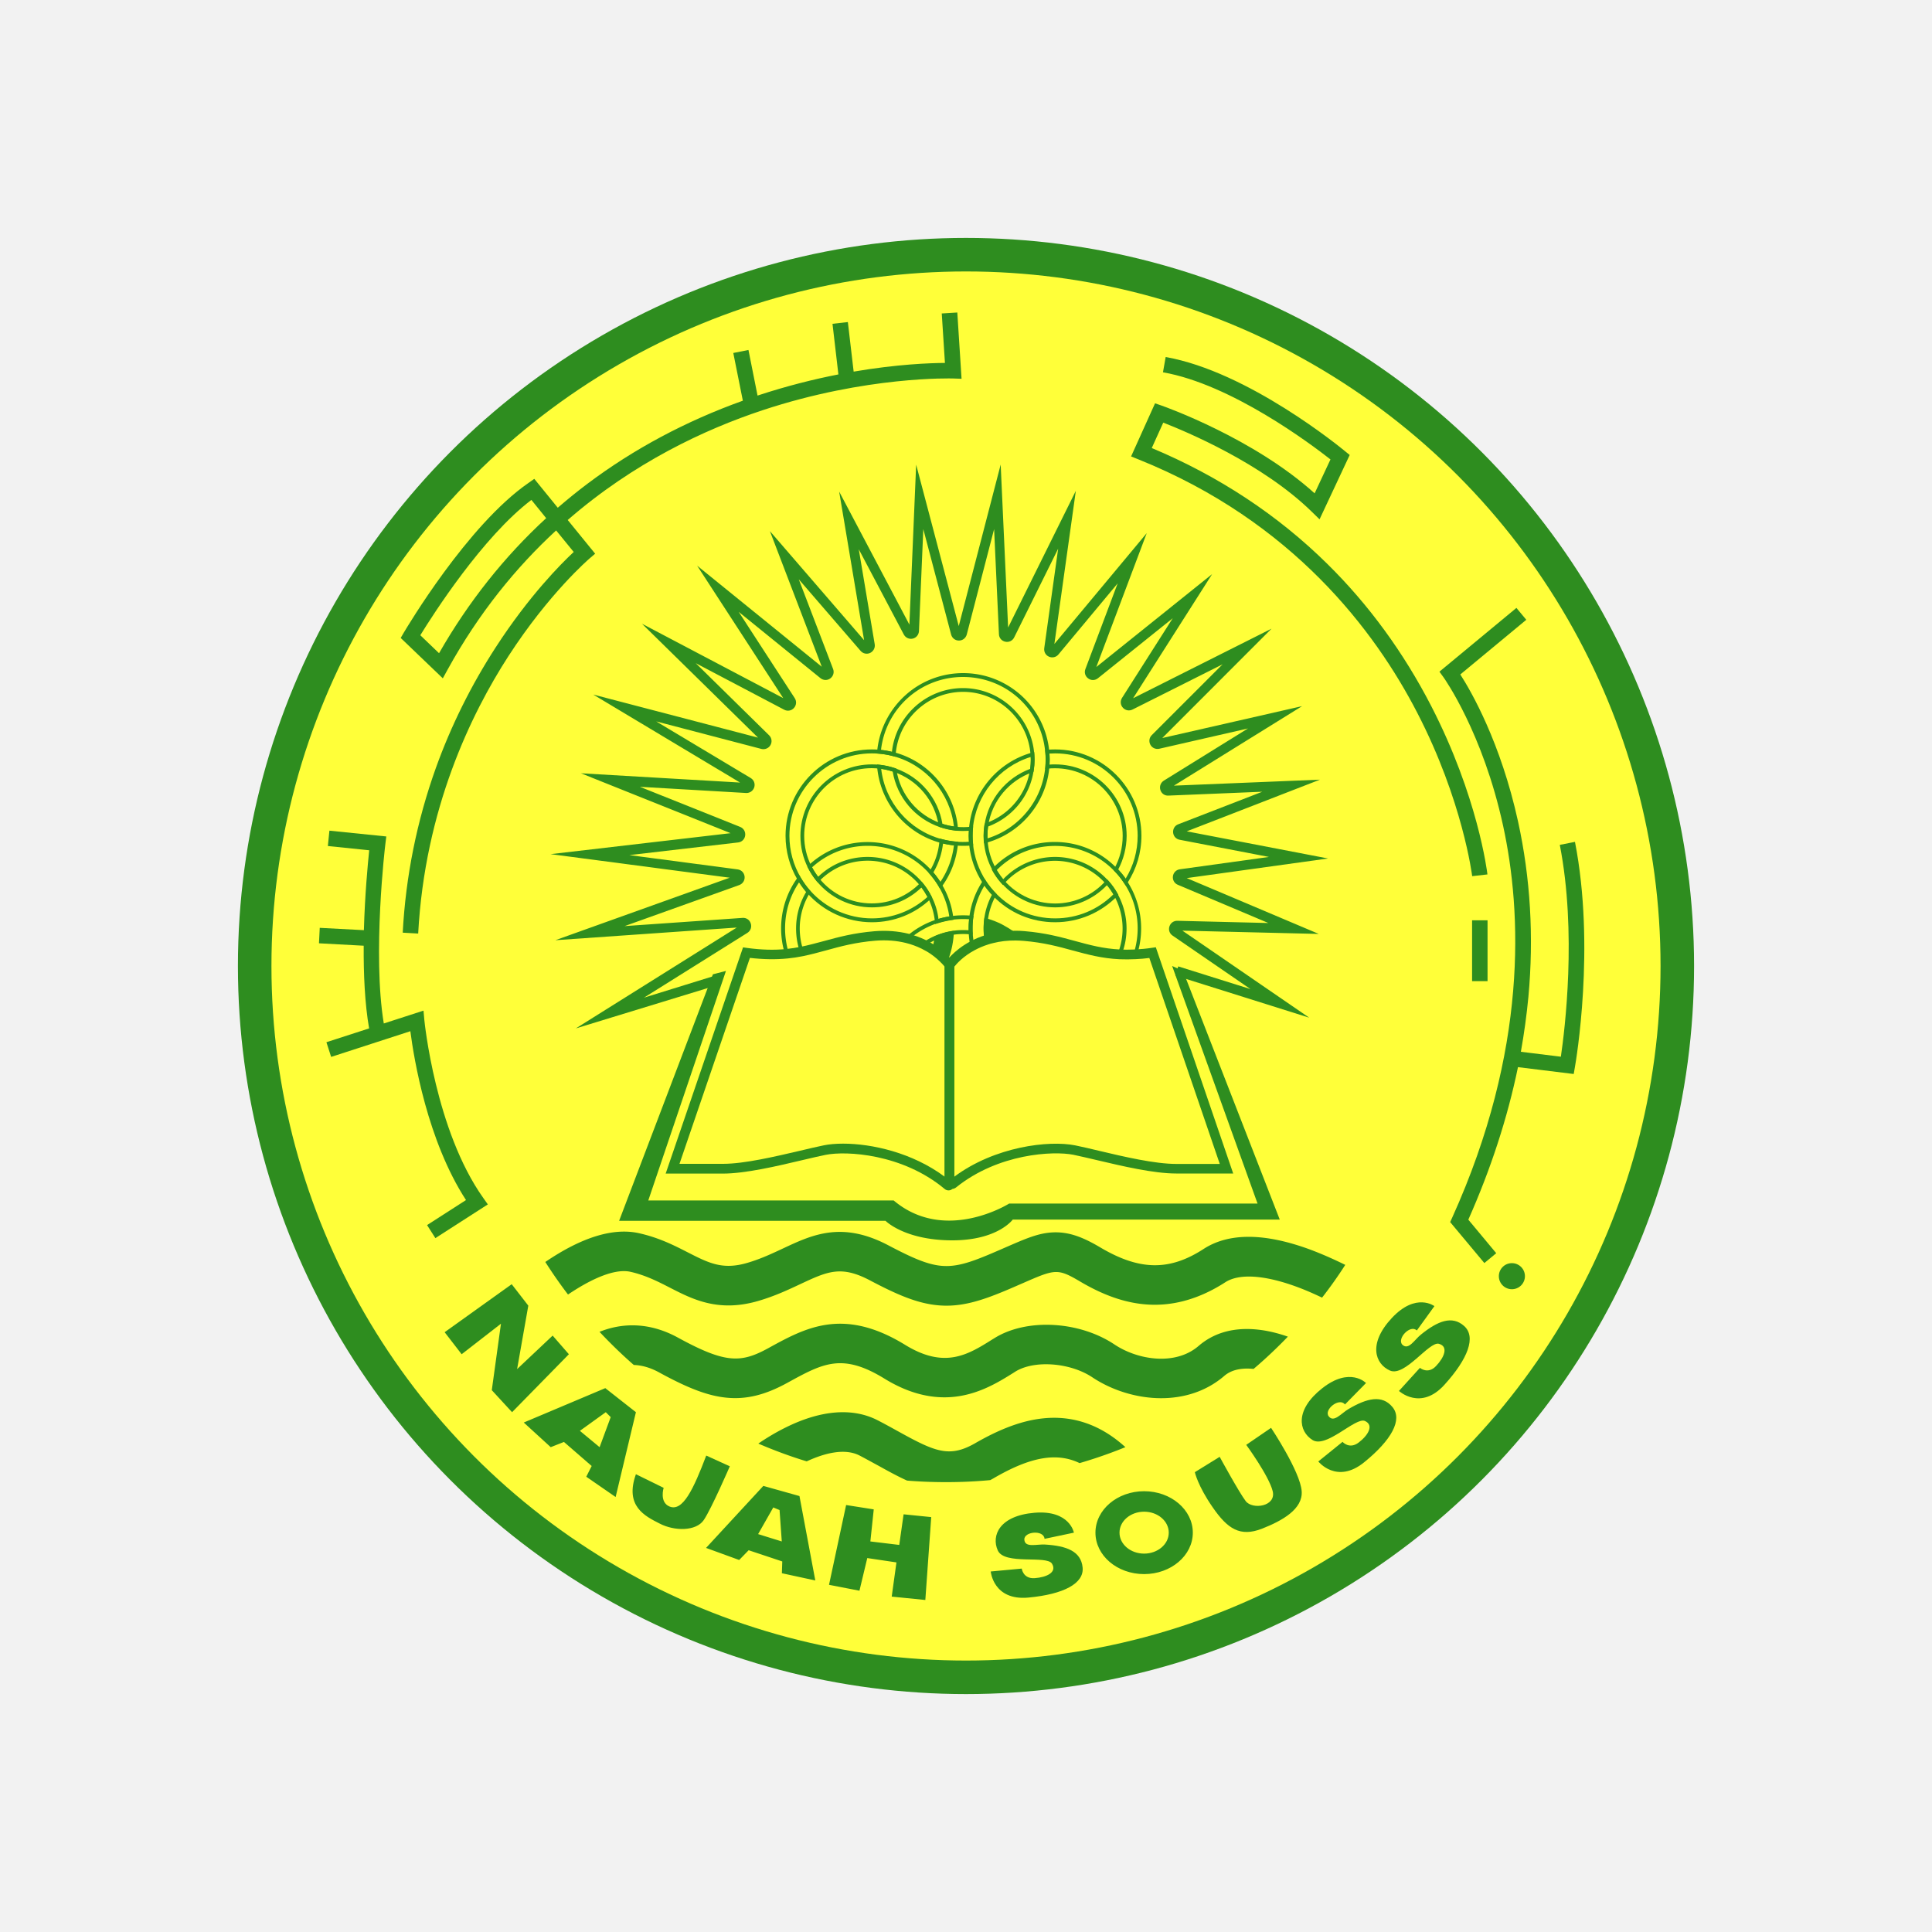
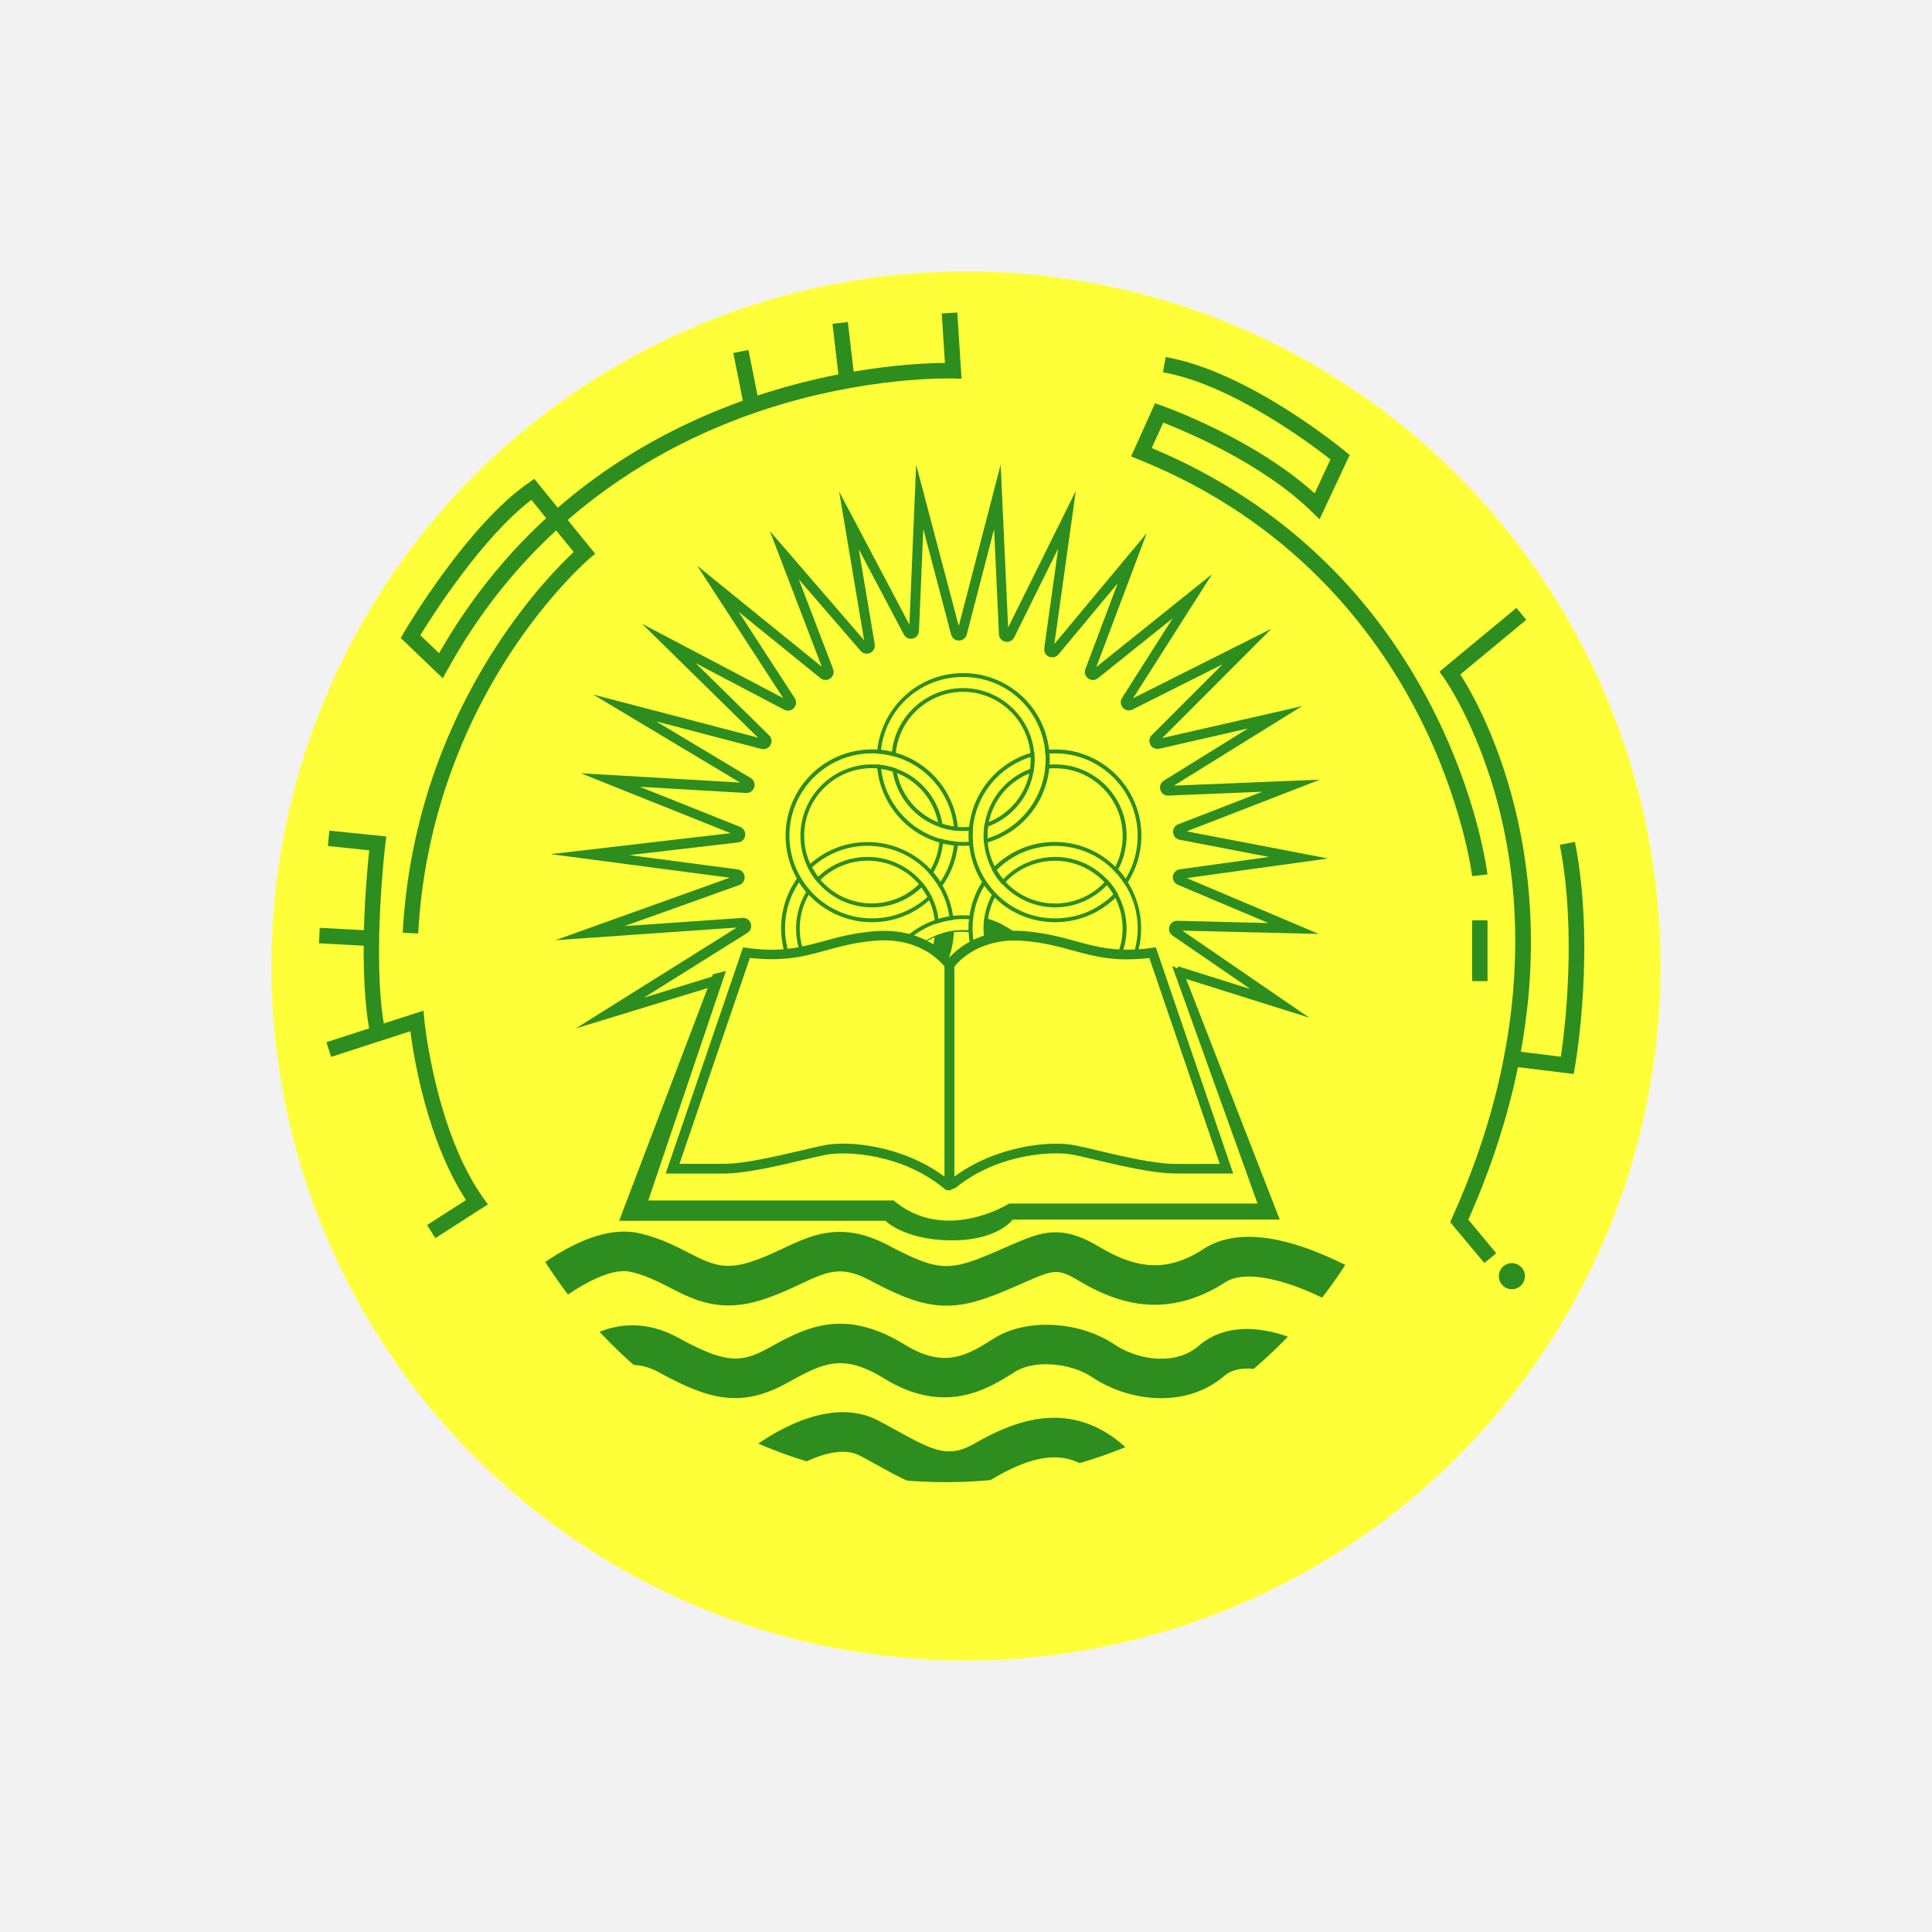
<svg xmlns="http://www.w3.org/2000/svg" height="2500" viewBox="0 0 2000 2000" width="2500">
  <path d="m0 0h2000v2000h-2000z" fill="#f2f2f2" />
-   <circle cx="1000" cy="1000" fill="#2e8d1f" r="753.7" />
  <circle cx="1000" cy="1000" fill="#ffff39" r="719" />
  <g fill="#2e8d1f">
-     <path d="m1355.9 1293.4c-46.9-17.2-83.8-17.4-109.9-.5-35.3 22.9-66.2 22.5-106.7-1.4-17.2-10.2-32.3-16.7-50-15.7-14.8.8-27.9 6.6-47.7 15.2a1498 1498 0 0 1 -16.2 7c-43.8 18.5-55.7 17.5-105.9-8.9-48.1-25.3-78.8-10.8-108.5 3.1-11.4 5.3-23.1 10.9-37 15-25.8 7.7-40.1.4-61.7-10.6-13.9-7.1-29.6-15.2-50.4-19.9-26.6-6.1-59.3 3.8-97.1 29.5-.1.1-.2.1-.3.2 7.4 11.6 15.2 22.8 23.5 33.7 22.5-15.2 47.7-27.4 64.8-23.5 15.8 3.6 28.6 10.2 40.9 16.5 23.6 12.1 50.4 25.8 92 13.4 16.9-5 30.6-11.5 42.8-17.2 28-13.1 42-19.7 72-3.9 28.6 15.1 49.5 24.1 71.4 25.9 22.9 1.9 43.6-4.6 69.6-15.5 6.2-2.6 11.8-5.1 16.7-7.2 34.3-15 36.4-15.9 60.4-1.7 24.3 14.3 46.8 22 68.8 23.5 27.3 1.9 54.5-5.9 81-23 14.2-9.2 40.1-7.6 72.9 4.3 10 3.6 19.3 7.8 27.3 11.6 8.5-10.9 16.5-22.2 24-33.9-10.1-5-22.8-10.8-36.7-16zm-115.1 99.9c-24 20.7-62.8 14.7-87.1-1.5-36.7-24.5-91.4-27.3-124.5-6.4l-1.5.9c-25.5 16-49.5 31.2-90.7 5.9-64-39.3-103.2-17.7-141.1 3.1-28.8 15.9-44.7 16.4-94.1-10.6-33.4-18.3-62.2-13.5-80.4-6.3-.3.1-.5.2-.8.3 11.3 12 23.1 23.5 35.5 34.3 8.5.3 17.2 2.8 26 7.6 30.3 16.6 50.4 24.2 69.3 26.2 20.9 2.2 40.7-2.6 64.2-15.6 36.3-19.9 56.2-30.9 99.9-4.1 23.2 14.3 44 19.4 62.2 19.4 31.1 0 55-15.1 71.8-25.6l1.4-.9c19.5-12.3 56.8-9.6 79.9 5.8 19.8 13.2 45.6 21.6 71.2 21.6 23.2 0 46.5-6.8 65.4-23.1 8.3-7.1 19.6-8.3 30.3-7.2 12.4-10.5 24.2-21.7 35.5-33.4-22-7.8-62.2-16.5-92.4 9.6zm-151.2 74.4c-24.1.4-49.5 8.7-79.9 26.2-27 15.5-41.6 9-79.8-12.1-6.7-3.7-13.5-7.5-21.1-11.4-25.8-13.4-58.8-10.9-95.4 7.3-11 5.4-20.8 11.5-28.4 16.7 16.3 7 33 13.2 50.1 18.4 18.7-8.7 39.6-13.9 54.8-6 7.1 3.7 13.7 7.4 20.2 10.9 9.7 5.4 19.2 10.6 28.9 15 13.3 1.1 26.9 1.6 40.5 1.6 15.4 0 30.6-.7 45.6-2.1 1.7-.9 3.3-1.8 5-2.8 36.7-21.1 63.7-26.2 87.5-14.8 16.1-4.7 31.9-10.2 47.4-16.5-22.6-20.6-47.9-30.8-75.4-30.4zm-71-594.6-.2-2.4c-.1-1.7-.2-3.5-.2-5.4 0-3.8.3-7.7.9-11.5l.2-1.2 1.1-.4c24.3-8.6 41.9-29.7 45.8-55.1.6-3.5.8-7.2.8-10.9 0-1.7-.1-3.4-.2-5-2.6-36.4-33.3-65-69.8-65s-67.1 28.5-69.8 64.8l-.2 2.4-2.3-.6c-4.8-1.3-9.9-2.2-14.9-2.6l-2-.2.2-2c2-22.1 12.2-42.6 28.6-57.7 16.5-15.2 38-23.5 60.5-23.5s43.9 8.4 60.5 23.5c16.4 15.1 26.6 35.6 28.6 57.7.2 2.6.4 5.4.4 8.2 0 2.6-.1 5.2-.3 7.7-3.1 37-29.4 68.6-65.2 78.5zm4.3-17.5c-.4 3.2-.7 6.5-.7 9.7v2.6c33-10.2 57-39.7 59.9-74.3.2-2.4.3-4.9.3-7.4 0-2.6-.1-5.3-.4-7.8-4-44.3-40.6-77.6-85.1-77.6-43.8 0-79.9 32.4-84.9 75.6 3.8.4 7.6 1.1 11.3 2 4-37.3 35.8-66.1 73.6-66.1 38.6 0 71.1 30.2 73.8 68.7.1 1.7.2 3.5.2 5.3 0 3.9-.3 7.7-.9 11.5-3.9 26.4-22 48.4-47.1 57.8zm-66.4 124.3-1.1-.5c-5.3-2.6-10.9-4.6-16.7-6.1l-3.7-.9 2.9-2.5c9.2-8.1 19.7-14.1 31.2-17.9 5-1.7 10.2-2.9 15.5-3.6 6.8-1 13.9-1.1 21.1-.5l2.1.2-.3 2.1c-.5 3.6-.7 7.2-.7 10.9 0 1.5 0 2.8.1 4.2l.1 2.3-2.3-.3c-6.2-.7-12.8-.5-19 .5-5.3.9-10.5 2.3-15.4 4.4-4.5 1.9-8.8 4.2-12.8 7zm-13.1-9.5c4.4 1.3 8.6 2.9 12.7 4.8 3.9-2.6 8.2-4.9 12.6-6.7 5.3-2.2 10.8-3.8 16.3-4.7 5.8-1 11.9-1.2 17.8-.8v-2.1c0-3.1.2-6.3.5-9.3-6.2-.4-12.2-.2-18.1.6-5 .7-10 1.9-14.8 3.4-9.9 3.4-18.9 8.3-27 14.8z" />
+     <path d="m1355.9 1293.4c-46.9-17.2-83.8-17.4-109.9-.5-35.3 22.9-66.2 22.5-106.7-1.4-17.2-10.2-32.3-16.7-50-15.7-14.8.8-27.9 6.6-47.7 15.2a1498 1498 0 0 1 -16.2 7c-43.8 18.5-55.7 17.5-105.9-8.9-48.1-25.3-78.8-10.8-108.5 3.1-11.4 5.3-23.1 10.9-37 15-25.8 7.7-40.1.4-61.7-10.6-13.9-7.1-29.6-15.2-50.4-19.9-26.6-6.1-59.3 3.8-97.1 29.5-.1.1-.2.1-.3.2 7.4 11.6 15.2 22.8 23.5 33.7 22.5-15.2 47.7-27.4 64.8-23.5 15.8 3.6 28.6 10.2 40.9 16.5 23.6 12.1 50.4 25.8 92 13.4 16.9-5 30.6-11.5 42.8-17.2 28-13.1 42-19.7 72-3.9 28.6 15.1 49.5 24.1 71.4 25.9 22.9 1.9 43.6-4.6 69.6-15.5 6.2-2.6 11.8-5.1 16.7-7.2 34.3-15 36.4-15.9 60.4-1.7 24.3 14.3 46.8 22 68.8 23.5 27.3 1.9 54.5-5.9 81-23 14.2-9.2 40.1-7.6 72.9 4.3 10 3.6 19.3 7.8 27.3 11.6 8.5-10.9 16.5-22.2 24-33.9-10.1-5-22.8-10.8-36.7-16zm-115.1 99.9c-24 20.7-62.8 14.7-87.1-1.5-36.7-24.5-91.4-27.3-124.5-6.4l-1.5.9c-25.5 16-49.5 31.2-90.7 5.9-64-39.3-103.2-17.7-141.1 3.1-28.8 15.9-44.7 16.4-94.1-10.6-33.4-18.3-62.2-13.5-80.4-6.3-.3.1-.5.2-.8.3 11.3 12 23.1 23.5 35.5 34.3 8.5.3 17.2 2.8 26 7.6 30.3 16.6 50.4 24.2 69.3 26.2 20.9 2.2 40.7-2.6 64.2-15.6 36.3-19.9 56.2-30.9 99.9-4.1 23.2 14.3 44 19.4 62.2 19.4 31.1 0 55-15.1 71.8-25.6l1.4-.9c19.5-12.3 56.8-9.6 79.9 5.8 19.8 13.2 45.6 21.6 71.2 21.6 23.2 0 46.5-6.8 65.4-23.1 8.3-7.1 19.6-8.3 30.3-7.2 12.4-10.5 24.2-21.7 35.5-33.4-22-7.8-62.2-16.5-92.4 9.6zm-151.2 74.4c-24.1.4-49.5 8.7-79.9 26.2-27 15.5-41.6 9-79.8-12.1-6.7-3.7-13.5-7.5-21.1-11.4-25.8-13.4-58.8-10.9-95.4 7.3-11 5.4-20.8 11.5-28.4 16.7 16.3 7 33 13.2 50.1 18.4 18.7-8.7 39.6-13.9 54.8-6 7.1 3.7 13.7 7.4 20.2 10.9 9.7 5.4 19.2 10.6 28.9 15 13.3 1.1 26.9 1.6 40.5 1.6 15.4 0 30.6-.7 45.6-2.1 1.7-.9 3.3-1.8 5-2.8 36.7-21.1 63.7-26.2 87.5-14.8 16.1-4.7 31.9-10.2 47.4-16.5-22.6-20.6-47.9-30.8-75.4-30.4zm-71-594.6-.2-2.4c-.1-1.7-.2-3.5-.2-5.4 0-3.8.3-7.7.9-11.5l.2-1.2 1.1-.4c24.3-8.6 41.9-29.7 45.8-55.1.6-3.5.8-7.2.8-10.9 0-1.7-.1-3.4-.2-5-2.6-36.4-33.3-65-69.8-65s-67.1 28.5-69.8 64.8l-.2 2.4-2.3-.6c-4.8-1.3-9.9-2.2-14.9-2.6l-2-.2.2-2c2-22.1 12.2-42.6 28.6-57.7 16.5-15.2 38-23.5 60.5-23.5s43.9 8.4 60.5 23.5c16.4 15.1 26.6 35.6 28.6 57.7.2 2.6.4 5.4.4 8.2 0 2.6-.1 5.2-.3 7.7-3.1 37-29.4 68.6-65.2 78.5zm4.3-17.5c-.4 3.2-.7 6.5-.7 9.7v2.6c33-10.2 57-39.7 59.9-74.3.2-2.4.3-4.9.3-7.4 0-2.6-.1-5.3-.4-7.8-4-44.3-40.6-77.6-85.1-77.6-43.8 0-79.9 32.4-84.9 75.6 3.8.4 7.6 1.1 11.3 2 4-37.3 35.8-66.1 73.6-66.1 38.6 0 71.1 30.2 73.8 68.7.1 1.7.2 3.5.2 5.3 0 3.9-.3 7.7-.9 11.5-3.9 26.4-22 48.4-47.1 57.8zm-66.4 124.3-1.1-.5c-5.3-2.6-10.9-4.6-16.7-6.1l-3.7-.9 2.9-2.5c9.2-8.1 19.7-14.1 31.2-17.9 5-1.7 10.2-2.9 15.5-3.6 6.8-1 13.9-1.1 21.1-.5c-.5 3.6-.7 7.2-.7 10.9 0 1.5 0 2.8.1 4.2l.1 2.3-2.3-.3c-6.2-.7-12.8-.5-19 .5-5.3.9-10.5 2.3-15.4 4.4-4.5 1.9-8.8 4.2-12.8 7zm-13.1-9.5c4.4 1.3 8.6 2.9 12.7 4.8 3.9-2.6 8.2-4.9 12.6-6.7 5.3-2.2 10.8-3.8 16.3-4.7 5.8-1 11.9-1.2 17.8-.8v-2.1c0-3.1.2-6.3.5-9.3-6.2-.4-12.2-.2-18.1.6-5 .7-10 1.9-14.8 3.4-9.9 3.4-18.9 8.3-27 14.8z" />
    <path d="m985.4 965.9c-.6 10-2.8 19.5-6.4 28.3-2.7-2.9-6.8-6.8-12.5-10.7 1.4-4.2 2.4-8.6 3-13.1 5-2.1 10.3-3.6 15.9-4.5zm66.1 2.6c-9.2-.1-17.4 1-24.7 2.8-2-.9-4.1-1.7-6.1-2.4-.3-2.6-.4-5.2-.4-7.8 0-2.8.2-5.6.5-8.3.8.2 1.6.5 2.4.7l1.8.6h.1c.7.2 1.4.5 2 .7.7.2 1.4.5 2.1.8.6.2 1.3.5 1.9.8.1.1.2.1.4.2.5.2 1 .4 1.5.7.8.3 1.5.7 2.3 1.1.6.3 1.3.6 1.9 1l1.8.9c.7.4 1.4.8 2 1.1 1.2.7 2.5 1.5 3.7 2.3.6.4 1.2.8 1.7 1.1.7.4 1.3.9 2 1.4.5.4 1.1.8 1.6 1.2.4.2.9.6 1.5 1.1z" />
    <path d="m985.4 965.9c-.6 10-2.8 19.5-6.4 28.3-2.7-2.9-6.8-6.8-12.5-10.7 1.4-4.2 2.4-8.6 3-13.1 5-2.1 10.3-3.6 15.9-4.5zm-12.2-45.7-1.5-2.6c-2.7-4.6-5.9-8.9-9.4-13l-1-1.1.8-1.3c6-9.5 9.5-20.5 10.4-31.8l.2-2.4 2.3.6c4.8 1.3 9.9 2.2 14.9 2.6l2 .2-.2 2c-1.5 16-7.2 31.3-16.7 44.3zm-7-17.1c2.7 3.1 5.1 6.4 7.3 9.8a85.95 85.95 0 0 0 14-37.8c-3.8-.4-7.6-1.1-11.3-1.9-1.2 10.5-4.6 20.8-10 29.9z" />
    <path d="m902.6 954.7c-25.7 0-50.2-11.1-67.1-30.4-3.7-4.2-7-8.8-9.9-13.6-8.1-13.7-12.4-29.4-12.4-45.5 0-49.3 40.1-89.4 89.4-89.4 2.5 0 5 .1 7.6.3 5.3.4 10.5 1.4 15.6 2.7 36.3 9.7 62.7 41.4 65.9 78.8l.2 2.4-2.4-.2c-5.6-.6-11.1-1.8-16.4-3.6l-1.2-.4-.2-1.2c-3.9-25.8-21.8-47.1-46.5-55.6l-1-.3c-4.7-1.5-9.6-2.6-14.5-3.1-2.4-.2-4.8-.4-7.2-.4-38.6 0-70 31.4-70 70 0 11 2.5 21.5 7.3 31.2 2.3 4.6 5.1 8.9 8.3 12.9 13.4 16.5 33.2 25.9 54.3 25.9 19 0 36.7-7.5 50-21l1.6-1.6 1.4 1.7c3.4 4.2 6.4 8.8 8.8 13.6l.7 1.3-1.1 1c-16.6 15.9-38.3 24.5-61.2 24.5zm0-174.8c-47.1 0-85.4 38.3-85.4 85.4 0 15.3 4.1 30.4 11.9 43.4 2.7 4.6 5.9 9 9.4 13 16.2 18.4 39.6 29 64.1 29 21.4 0 41.7-7.9 57.5-22.2-1.8-3.4-3.9-6.7-6.2-9.8-13.8 13.3-31.9 20.6-51.2 20.6-22.4 0-43.3-10-57.5-27.4-3.4-4.2-6.4-8.8-8.8-13.6-5.2-10.3-7.8-21.4-7.8-33 0-40.8 33.2-74 74-74 2.5 0 5 .1 7.6.4 5.6.6 11.1 1.8 16.4 3.6l1.4.5c25.1 9.1 43.2 30.8 47.6 57.1 3.9 1.2 7.9 2.2 11.9 2.7-3.9-34.6-28.8-63.7-62.7-72.8-4.8-1.3-9.9-2.2-14.9-2.6-2.5-.2-5-.3-7.3-.3z" />
    <path d="m997.1 875.6c-2.5 0-5.1-.1-7.6-.3-5.3-.4-10.5-1.3-15.6-2.7-36.3-9.7-62.7-41.4-65.9-78.8l-.2-2.4 2.4.2c5.6.6 11.1 1.8 16.4 3.6l1.4.5v1.3c4 25.8 21.8 47 46.5 55.5 5 1.7 10.2 2.8 15.5 3.4 5.1.5 10.2.5 15-.1l2.4-.3-.2 2.4c-.2 2.4-.3 4.9-.3 7.4 0 2.6.1 5.2.4 7.8l.2 2-2 .2c-2.8.2-5.6.3-8.4.3zm-84.9-79.7c3.9 34.6 28.8 63.7 62.7 72.8 4.8 1.3 9.9 2.2 14.9 2.6 4.4.4 8.9.4 13.2.1-.1-2-.2-4.1-.2-6.1 0-1.8.1-3.5.2-5.3-4.4.3-8.9.3-13.5-.1-5.6-.6-11.1-1.8-16.4-3.6-25.8-8.8-44.5-30.8-49-57.6-3.9-1.3-7.9-2.2-11.9-2.8z" />
    <path d="m1092.2 954.7c-24.5 0-47.3-9.7-64.3-27.3-3.9-4-7.4-8.4-10.5-13.1-8-12.2-12.9-26.3-14.2-40.8-.2-2.7-.4-5.4-.4-8.2 0-2.6.1-5.1.3-7.7 3.2-37.1 29.4-68.6 65.2-78.5l2.3-.6.2 2.4c.1 1.7.2 3.5.2 5.4 0 3.9-.3 7.7-.9 11.5l-.2 1.2-1.1.4c-24.3 8.6-41.9 29.7-45.8 55.1-.6 3.6-.8 7.3-.8 10.9 0 1.7.1 3.4.2 5 .7 10.3 3.7 20.1 8.7 29 2.5 4.5 5.5 8.7 8.9 12.5 13.3 14.9 32.3 23.4 52.3 23.4 19.9 0 39-8.5 52.3-23.4l1.5-1.7 1.5 1.7c3.6 4 6.8 8.5 9.4 13.2l.7 1.3-1 1.1c-17.2 17.5-40 27.2-64.5 27.2zm-25.2-171.1c-33 10.2-57 39.7-59.9 74.3-.2 2.4-.3 4.9-.3 7.4 0 2.6.1 5.2.4 7.8 1.2 13.9 6 27.4 13.6 39 2.9 4.5 6.3 8.7 10 12.5 16.2 16.8 38.1 26.1 61.5 26.1 22.9 0 44.3-8.9 60.4-25-2-3.3-4.2-6.5-6.7-9.5-13.9 14.7-33.4 23.1-53.7 23.1-21.1 0-41.2-9-55.2-24.8-3.6-4-6.8-8.5-9.4-13.2-5.3-9.5-8.4-19.8-9.2-30.7-.1-1.7-.2-3.5-.2-5.3 0-3.8.3-7.7.9-11.5 4.1-26.5 22.2-48.5 47.3-57.9.4-3.2.7-6.4.7-9.7-.1-.9-.1-1.7-.2-2.6zm98.4 133.2-1.7-2.5c-2.9-4.5-6.3-8.7-10-12.5l-1-1.1.7-1.3c5.8-10.4 8.8-22.1 8.8-34.1 0-38.6-31.4-70-70-70-2.6 0-5.3.1-7.8.4l-2.4.3.2-2.4c.2-2.4.3-4.9.3-7.4 0-2.6-.1-5.3-.4-7.8l-.2-2 2-.2c2.7-.3 5.5-.4 8.3-.4 49.3 0 89.4 40.1 89.4 89.4 0 17.5-5.1 34.4-14.6 49zm-7.8-16.8c2.8 3 5.4 6.1 7.7 9.5 8.1-13.3 12.4-28.5 12.4-44.2 0-47.1-38.3-85.4-85.4-85.4-2 0-4 .1-5.9.2.1 2 .2 4.1.2 6.1 0 1.8-.1 3.6-.2 5.3 1.9-.2 3.9-.2 5.9-.2 40.8 0 74 33.2 74 74-.1 12.1-3.1 24.1-8.7 34.7z" />
    <path d="m1166.6 990.1c-2.6 0-5.1-.1-7.7-.2l-2.8-.1 1-2.6c3.3-8.3 5-17.1 5-26.1 0-11.9-3.1-23.7-8.9-34.1-2.5-4.5-5.5-8.7-8.9-12.5a70.045 70.045 0 0 0 -52.3-23.4c-19.9 0-39 8.5-52.3 23.4l-1.5 1.7-1.5-1.7c-3.6-4-6.8-8.5-9.4-13.2l-.7-1.3 1-1.1c17-17.6 39.9-27.3 64.3-27.3s47.3 9.7 64.3 27.3c3.9 4 7.4 8.4 10.5 13.1l.3.5c9.3 14.4 14.3 31.2 14.3 48.5 0 9.4-1.4 18.6-4.3 27.4l-.4 1.3-1.4.1c-2.7.2-5.7.3-8.6.3zm-4.7-4.1c3.9.1 7.9.1 12.1-.1 2.4-8 3.7-16.4 3.7-24.8 0-16.7-4.8-32.9-14-46.8l-.3-.5c-2.9-4.3-6.1-8.4-9.7-12-16.2-16.8-38.1-26.1-61.5-26.1-22.9 0-44.3 8.9-60.4 25 2 3.3 4.2 6.5 6.7 9.5 13.9-14.7 33.4-23.1 53.7-23.1 21.1 0 41.2 9 55.2 24.8 3.6 4 6.8 8.5 9.4 13.2 6.1 11 9.4 23.4 9.4 36 0 8.5-1.4 16.9-4.3 24.9zm-156.7-3.9-.6-2.6c-1-4.6-1.6-9.3-1.8-14.1-.1-1.4-.1-2.8-.1-4.4 0-3.8.2-7.7.7-11.4 1.7-13.5 6.4-26.2 13.9-37.6l1.7-2.5 1.7 2.5c2.9 4.5 6.3 8.7 10 12.5l1 1.1-.7 1.3c-4.5 8.1-7.3 16.8-8.4 26-.3 2.6-.5 5.4-.5 8.1 0 2.5.1 5.1.4 7.6.1.7.2 1.3.2 2 .1.6.2 1.1.2 1.7v.3l.3 1.7-1.7.5c-5 1.6-9.8 3.6-14.2 6zm13.9-65.3c-6.2 10.2-10.1 21.4-11.6 33.3-.5 3.6-.7 7.3-.7 10.9 0 1.5 0 2.8.1 4.2.2 3.7.6 7.3 1.2 10.8 3.5-1.7 7.1-3.3 10.9-4.5 0-.1 0-.3-.1-.4l-.3-2.1c-.3-2.6-.4-5.3-.4-8 0-2.9.2-5.8.5-8.6 1.1-9.2 3.8-18 8.2-26.2-2.8-2.9-5.4-6-7.8-9.4z" />
    <path d="m1051.5 968.5c-9.2-.1-17.4 1-24.7 2.8-2-.9-4.1-1.7-6.1-2.4-.3-2.6-.4-5.2-.4-7.8 0-2.8.2-5.6.5-8.3.8.2 1.6.5 2.4.7l1.8.6h.1c.7.2 1.4.5 2 .7.7.2 1.4.5 2.1.8.6.2 1.3.5 1.9.8.1.1.2.1.4.2.5.2 1 .4 1.5.7.8.3 1.5.7 2.3 1.1.6.3 1.3.6 1.9 1l1.8.9c.7.4 1.4.8 2 1.1 1.2.7 2.5 1.5 3.7 2.3.6.4 1.2.8 1.7 1.1.7.4 1.3.9 2 1.4.5.4 1.1.8 1.6 1.2.4.2.9.6 1.5 1.1z" />
    <path d="m1026.6 973.4-.6-.3c-1.9-.9-3.9-1.7-6-2.4l-1.2-.4-.1-1.3c-.3-2.6-.4-5.3-.4-8 0-2.9.2-5.8.5-8.6l.3-2.3 2.2.6c.8.2 1.6.5 2.4.7l1.8.6.3.1c.7.2 1.3.5 2 .7.7.3 1.4.5 2.1.8.6.3 1.3.5 1.9.8.2.1.3.1.3.1l.4.2c.4.2.8.3 1.2.5.8.3 1.5.7 2.3 1.1.6.3 1.3.6 1.9 1 .6.3 1.2.6 1.8 1l2.1 1.2c1.4.8 2.6 1.5 3.8 2.3.6.4 1.2.8 1.7 1.1.7.4 1.3.9 2 1.4.6.4 1.1.8 1.7 1.2s1.2.9 1.8 1.4l4.5 3.6h-5.7c-8.4-.1-16.6.9-24.2 2.8zm-4.1-6 4.5 1.8c5.9-1.4 12.2-2.3 18.6-2.6-.2-.1-.3-.2-.5-.4-.6-.4-1.1-.7-1.7-1.1-1.1-.7-2.3-1.5-3.6-2.2-.7-.4-1.3-.8-2-1.1-.6-.3-1.2-.6-1.7-.9l-1.8-.9c-.7-.4-1.5-.7-2.2-1-.4-.2-.8-.3-1.1-.5l-.3-.2c-.1 0-.2-.1-.4-.2-.5-.2-1.1-.5-1.8-.7-.7-.3-1.3-.5-2-.8-.6-.2-1.3-.4-1.9-.7l-.3-.1c-.6-.2-1.1-.4-1.7-.5-.2 1.9-.2 3.8-.2 5.7-.2 2.2-.1 4.3.1 6.4zm-54.5-10.8-.2-2.5c-.8-8.5-3.2-16.7-7-24.3-2.3-4.6-5.1-8.9-8.3-12.9-13.4-16.5-33.2-25.9-54.3-25.9-19 0-36.7 7.5-50 21l-1.6 1.6-1.4-1.7c-3.4-4.2-6.4-8.8-8.8-13.6l-.7-1.3 1.1-1c16.7-15.7 38.4-24.3 61.3-24.3 25.7 0 50.2 11.1 67.1 30.4 3.7 4.2 7 8.8 9.9 13.6a88.54 88.54 0 0 1 11.8 34.5l.2 2-1.9.3c-5 .7-10 1.9-14.8 3.4zm-69.9-69.5c22.4 0 43.3 10 57.5 27.4 3.4 4.2 6.4 8.8 8.8 13.6 3.7 7.3 6.1 15.1 7.1 23.2 3.6-1.1 7.4-1.9 11.2-2.6-1.6-11-5.3-21.5-11-31.1-2.7-4.6-5.9-8.9-9.4-13-16.2-18.4-39.6-29-64.1-29-21.4 0-41.7 7.9-57.5 22.2 1.8 3.4 3.9 6.7 6.3 9.8 13.7-13.2 31.8-20.5 51.1-20.5zm-84.9 102.4-.5-1.6c-2.7-8.6-4.1-17.7-4.1-26.8 0-19 5.9-37.2 17-52.5l1.8-2.5 1.5 2.6c2.7 4.6 5.9 9 9.4 13l1 1.1-.8 1.3c-6.9 11.1-10.6 23.9-10.6 37 0 8 1.3 15.8 3.9 23.2l.8 2.2-2.3.5c-5.3 1.1-10.5 1.9-15.7 2.4zm14-76.1c-9.5 14.1-14.5 30.5-14.5 47.7 0 8.2 1.2 16.3 3.4 24.1 3.8-.4 7.6-1 11.4-1.7-2.3-7.2-3.4-14.7-3.4-22.3 0-13.4 3.6-26.4 10.4-37.8-2.7-3.3-5.1-6.6-7.3-10zm152.4 84.5-2.1-2.3c-3.5-3.8-7.6-7.3-12.2-10.4l-1.2-.8.5-1.4c1.4-4.1 2.3-8.4 2.9-12.8l.1-1.1 1.1-.4c5.3-2.2 10.8-3.8 16.3-4.7l2.5-.4-.1 2.5c-.6 10-2.7 19.8-6.5 29zm-10.8-15.1c3.4 2.4 6.6 5.1 9.4 7.9 2.6-7.2 4.3-14.6 4.9-22.3-4.1.8-8 2-11.9 3.5-.4 3.6-1.3 7.3-2.4 10.9zm-230.8 25.8-97.1 255.2h275.8s19.5 19.9 68.1 20.2c47.9.3 63.6-21.5 63.6-21.5h276.4l-100.2-257.5-11.2-5 88.4 245.9h-257.1s-66.2 41.8-119.6-3.2h-254l80.4-237.6z" />
    <path d="m596.1 1064.6 166.6-104.4-187.8 13.1 180.5-64.7-185.4-24.4 186.3-21.7-154.9-62 164.7 9.6-152-91.1 170.6 44.6-120.1-117.9 146.2 77-89.1-137.1 129 104.6-53.7-140.4 97.5 112.9-25.8-153.8 72.7 137.7 7-165.6 44.1 167.1 43.4-167.2 7.7 168.7 70.1-141.5-22.2 158.5 95.6-114.7-52.2 138.6 119.9-96.2-81.8 128.5 143.3-72-113.1 113.2 144.7-33-132.7 82.3 151.2-6.2-137.9 53.5 146.3 28.1-146.3 20.3 136.7 57.8-141.2-3.4 131.3 90.1-138.6-43.6 3-9.5 74.8 23.5-80.7-55.4c-3.1-2.1-4.4-5.9-3.2-9.5s4.4-5.9 8.2-5.8l94.2 2.3-93.8-39.6c-3.5-1.5-5.5-5-5-8.8s3.4-6.7 7.1-7.2l92.3-12.8-92.5-17.8c-3.7-.7-6.4-3.7-6.7-7.5s1.8-7.2 5.3-8.5l87-33.7-97.2 4c-3.9.2-7.2-2.2-8.3-5.9s.3-7.5 3.6-9.6l87.1-54-91.8 21c-3.7.8-7.4-.8-9.2-4.1s-1.3-7.3 1.4-10l73.3-73.3-93.2 46.8c-3.4 1.7-7.4 1-10-1.9-2.6-2.8-2.9-6.9-.9-10.1l52.5-82.5-77.4 62.1c-3 2.4-7.1 2.5-10.1.2-3.1-2.2-4.3-6.1-2.9-9.7l33.4-88.7-61.3 73.6c-2.4 2.9-6.4 3.8-9.8 2.3-3.5-1.5-5.4-5.1-4.9-8.8l14.4-103-45.5 91.8c-1.7 3.5-5.4 5.3-9.2 4.5s-6.5-3.9-6.6-7.8l-5-108.8-28.3 109.1c-1 3.7-4.2 6.3-8.1 6.3s-7.1-2.5-8.1-6.2l-28.8-109.2-4.5 105.6c-.2 3.8-2.8 7-6.5 7.8s-7.4-.9-9.2-4.3l-46.6-88.2 16.5 98.3c.6 3.7-1.3 7.3-4.7 9-3.4 1.6-7.4.8-9.9-2.1l-64-74.1 35.5 92.8c1.4 3.6.2 7.5-2.9 9.8s-7.2 2.1-10.2-.3l-84.6-68.6 58 89.3c2.1 3.2 1.8 7.3-.8 10.2s-6.7 3.6-10.1 1.8l-91.6-48.2 76 74.7c2.7 2.7 3.3 6.7 1.4 10.1-1.9 3.3-5.7 4.9-9.4 4l-108.9-28.5 97.8 58.6c3.4 2 4.8 5.9 3.7 9.6-1.2 3.7-4.6 6.1-8.5 5.9l-109.9-6.4 103.8 41.5c3.6 1.4 5.7 5 5.2 8.9s-3.5 6.8-7.3 7.2l-112.6 13.1 112.1 14.8c3.9.5 6.8 3.5 7.2 7.4s-1.8 7.4-5.5 8.8l-118.7 42.5 122.1-8.5c3.9-.3 7.3 2 8.5 5.8 1.2 3.7-.2 7.6-3.5 9.7l-107.1 67.1 73.3-22.7 3 9.6z" />
    <path d="m981.9 1232.3c-1.4 0-2.8-.5-3.9-1.4-43.7-36.6-102-39.7-123.3-35.4-6.7 1.3-15.2 3.4-24.3 5.5-26.2 6.2-58.9 13.9-82.2 13.9h-59.1l80.1-234.2 4.1.6c14.8 2 28.1 2.4 40.7 1.1 5-.5 9.9-1.3 15-2.3 8-1.6 15.5-3.7 23.5-5.8 15.3-4.2 31.1-8.5 52.8-10.3 12.3-1 24.1-.1 35.1 2.6 6.2 1.6 12.3 3.8 18 6.6 3.8 1.9 7.5 4 10.8 6.3 5 3.4 9.5 7.2 13.3 11.4 2.9 3.1 4.3 5.2 4.4 5.4l.8 1.3v228.8c0 2.3-1.4 4.5-3.5 5.5-.6.2-1.4.4-2.3.4zm-109.1-48.4c29.7 0 71.7 9.3 105.1 34.2v-217.4c-.6-.7-1.4-1.8-2.6-3-3.4-3.6-7.3-7-11.6-10-3-2.1-6.2-3.9-9.6-5.6-5.1-2.5-10.5-4.5-16.1-5.9-9.9-2.5-20.6-3.3-31.8-2.4-20.7 1.7-36.1 5.9-50.9 10-8.1 2.2-15.8 4.3-24.1 6-5.4 1.1-10.6 1.9-15.9 2.4-12.3 1.2-25.1 1-39-.6l-72.9 213.2h45.1c22.1 0 54.1-7.6 79.9-13.6 9.1-2.2 17.7-4.2 24.6-5.6 5.4-1.1 12.2-1.7 19.8-1.7z" />
    <path d="m985.3 1230.8c-1.1 0-2.2-.2-3.2-.7-2.6-1.2-4.2-3.8-4.2-6.7v-225.9l.8-1.3c.3-.5 8.3-12.2 25.5-21.5 4.8-2.6 10-4.8 15.4-6.5 1.9-.6 3.9-1.2 5.9-1.7 8.2-2 16.9-3 25.9-3 2.8 0 5.8.1 9 .4 21.7 1.8 37.5 6.1 52.8 10.3 14.7 4 28.5 7.8 46 8.7 5.1.3 10.4.2 15.9 0 5.5-.3 11.3-.8 17.3-1.7l4.1-.6 80.1 234.2h-59.1c-23.3 0-56-7.7-82.2-13.9-9-2.1-17.5-4.1-24.2-5.5-20.7-4.1-77.6-1.4-121.2 33.7-1.3 1.1-2.9 1.7-4.6 1.7zm2.6-230.1v217.4c41.9-31.2 97.9-37.9 125.2-32.4 6.9 1.4 15.5 3.4 24.6 5.6 25.7 6.1 57.7 13.6 79.9 13.6h45.1l-72.9-213.2c-4.8.6-9.5 1-14 1.2-5.9.3-11.4.3-16.9.1-18.5-.9-32.9-4.9-48.2-9-14.9-4.1-30.3-8.3-51-10-2.9-.2-5.6-.4-8.2-.4-8.2-.1-16.1.8-23.5 2.7-1.8.4-3.6.9-5.3 1.5-4.8 1.5-9.4 3.5-13.7 5.8-12 6.4-18.8 14.2-21.1 17.1zm642.5-129.2-15.7 3.1c17.7 90.7 5.2 191.4 1.1 219.3l-41.4-5.1c3.4-19.1 6-38 7.8-56.9 5.7-62 2.1-123-10.7-181.4-18-82-48.6-134.9-59.8-152.3l68.3-56.6-10.2-12.3-73.9 61.2-5.8 4.8 4.4 6.1c.4.6 40.5 56.8 61.5 153.4 19.4 89.1 25.9 231.8-52.7 405.7l-2.1 4.6 35.4 42.4 12.3-10.2-28.9-34.7c23.4-52.7 40.6-105.6 51.4-157.9l57.7 7.1 1.3-7.5c.9-5.1 21.3-123.9 0-232.8z" />
    <path d="m1523.9 952.7h16v63h-16zm.1-45.7 7.9-.9 7.9-.9c-.4-3.2-9.9-80.6-58.3-174.5-28.5-55.2-64.5-104.6-107.2-146.7-51.4-50.8-112.7-91.2-182-120.2l11.9-26.3c23.6 9.2 102.6 42.2 153.7 92.2l8.1 7.9 31.2-66.6-4.8-3.9c-4.1-3.4-100.3-82.5-185.7-97.5l-2.8 15.8c70.7 12.4 152.9 74.1 173.4 90.2l-16.4 35.1c-63-56.9-154.3-89.4-158.3-90.8l-6.9-2.4-24.8 55 7.7 3.1c159.6 64.1 244.9 177.8 288.4 262 47.3 91.3 56.9 168.7 57 169.4zm-549.1-582.5 3.3 51.2c-15.4.1-49.5 1.3-94.5 9l-6-51.3-15.9 1.8 6.1 52.4c-25.2 4.9-53.3 11.9-83.1 21.7-.2.1-.4.1-.6.2l-9.4-47.2-15.7 3.1 9.9 49.4c-58.9 21.1-112.8 49.9-160.5 85.7-10.7 8-21 16.4-31.1 25.1l-24.3-29.9-6.1 4.3c-63.1 43.6-126.3 150.4-129 154.9l-3.2 5.5 43.6 41.8 5-9.1c32.5-59 71.3-106.2 112.3-144l18.2 22.3c-13.1 12.2-46.2 45.4-80.6 98.5-25.5 39.3-46.4 81.4-62.1 125.1-19.6 54.7-31.2 112-34.3 170.5l16 .9c6.9-128.6 54.6-227.2 93.5-287.3 42.2-65.2 83.3-100.4 83.7-100.8l6-5.1-28.4-34.9c68.4-59.5 141.9-93.8 201.6-113.6 108.1-35.8 196.3-32.9 197.2-32.9l8.9.3-4.4-68.6zm-520.4 351.7-19.4-18.6c13.2-21.5 64.5-101.8 115-140.1l15.3 18.9c-43.4 39.9-80.6 86.8-110.9 139.8z" />
    <path d="m439.3 1056.1-.9-9.9-41.1 13.3c-11.9-71.9 1.4-184.3 1.6-185.5l1-8.1-58.9-6-1.6 15.9 42.8 4.4c-1.5 14.5-4.5 46.4-5.5 82.7l-45.7-2.4-.8 16 46.3 2.5c-.2 29.1 1.1 59.8 5.6 85.6l-44.2 14.3 4.9 15.2 82-26.6c3.7 28.8 17.7 113.5 57.6 174.8l-40.3 25.9 8.6 13.5 54.3-34.9-4.8-6.8c-49.5-69.7-60.8-182.8-60.9-183.9z" />
    <circle cx="1565.1" cy="1321.1" r="13.5" />
-     <path d="m460.3 1379.1 69.4-49.7 17.2 22.2-11.6 65.7 36.8-34.7 16.8 19.3-58.8 60-21-22.8 9.5-68.8-40.7 31.6zm166.3 57.9-84.4 35.6 27.9 25.5 13.7-5.4 28.7 24.9-5.6 11.1 30.4 21 21-87.8zm-5.9 61.1-20.4-16.9 26.8-19.3 5.1 5.1zm223.3 138-16.4-87.4-37.4-10.5-59.3 64.2 34.3 12.5 9.8-10.1 34.8 11.6-.4 12.2zm-59.2-48 15.7-27.6 6.5 2.7 2.3 32.5zm-126.5-62 28.7 14.1s-4.6 14.8 6 19.3c13.8 5.8 24.9-18 38.1-52.7l24.4 11.1s-19.1 44.1-27 55.7-30.2 11.6-45.6 3.6c-15.4-7.8-36.4-18.1-24.6-51.1zm199.9 114.5 17.7-82.6 28.6 4.5-3.5 33.2 29.9 3.6 4.5-31.7 28.6 2.9-6.1 85.8-34.8-3.5 4.9-35.4-30.2-4.5-8.1 33.8zm223.1-47.6 30.4-6.4s-4.3-23.6-40.7-20.6-45 23.6-38.1 39 50.6 4.7 56.1 13.7-5.6 14.1-17.8 15-13.5-9.9-13.5-9.9l-32.1 3s2.6 30.4 39 27 57.9-14.6 56.1-31.3c-1.7-16.7-16.7-22.3-39-23.6-8.5-.5-20.7 3.6-21.3-5s20.2-10.5 20.9-.9zm311-139.1 21.8-22.2s-16.6-17.2-45.3 5.4-24.4 44.6-10.1 53.6 44.7-24.1 54.3-19.7 3.2 14.9-6.5 22.3-16.7-.7-16.7-.7l-25.1 20.3s19 23.9 47.4.9 40.1-44.2 29.4-57.2-26.3-9.3-45.5 2c-7.4 4.3-15.2 14.5-20.5 7.6-5.4-6.8 10.9-20 16.8-12.3zm74.4-76.6 18.2-25.2s-19-14.5-44 12.2-17.4 47.7-2 54.5c15.5 6.8 40.6-30.6 50.7-27.7 10.2 2.9 5.4 14.2-3.1 23.1-8.4 8.8-16.6 1.8-16.6 1.8l-21.7 23.9s22.4 20.8 47-6.3 33-49.7 20.5-60.9-27.4-5.2-44.7 8.8c-6.7 5.3-12.8 16.6-19.2 10.6-6.2-6 8-21.5 14.9-14.8zm-282.3 166.4c-27.8 0-50.4 19.2-50.4 42.9s22.5 42.9 50.4 42.9c27.8 0 50.4-19.2 50.4-42.9s-22.6-42.9-50.4-42.9zm0 64.6c-14.1 0-25.5-9.7-25.5-21.7s11.4-21.7 25.5-21.7 25.5 9.7 25.5 21.7-11.5 21.7-25.5 21.7zm52.5-84.3 25.7-15.9s20.1 36.9 27 45.9 31.7 5.6 27.9-10.3c-3.9-15.9-27.4-48-27.4-48l25.7-17.6s30.3 45.4 31.7 65.6c1.3 18.4-19.7 30.4-41.1 38.8-22.7 8.8-35.6.2-51-22.1-15.5-22.3-18.5-36.4-18.5-36.4z" />
  </g>
</svg>